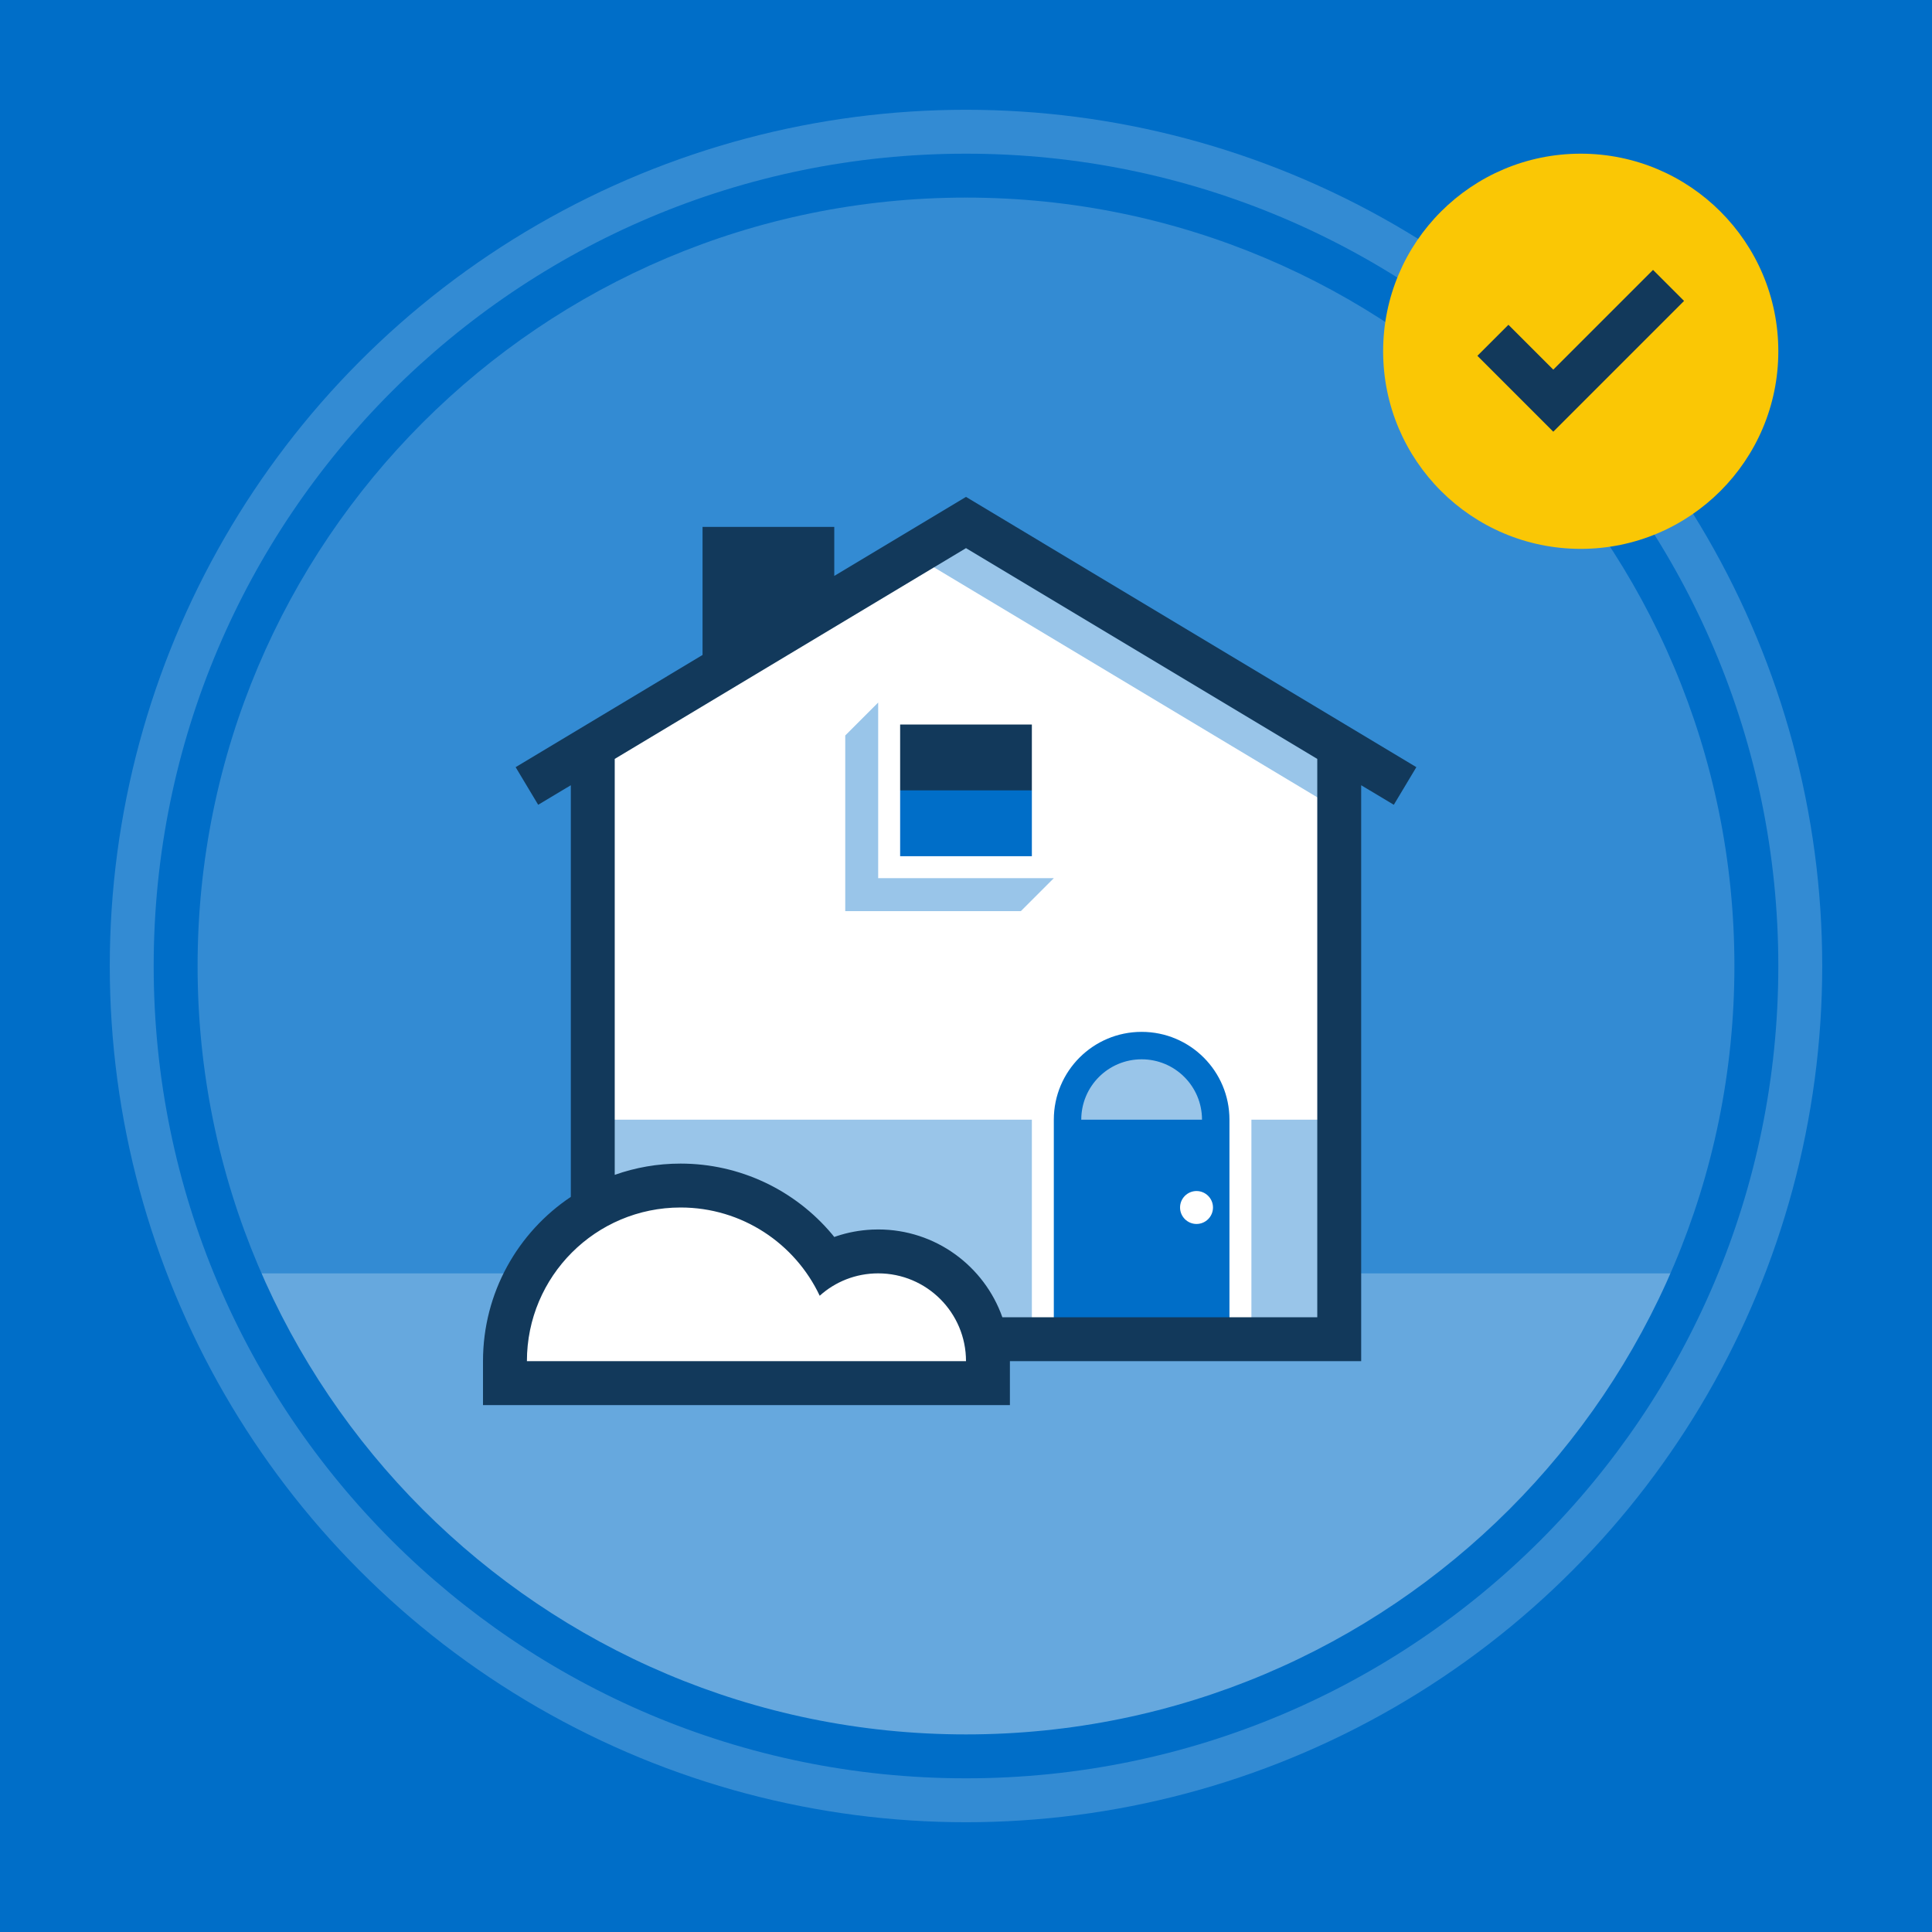
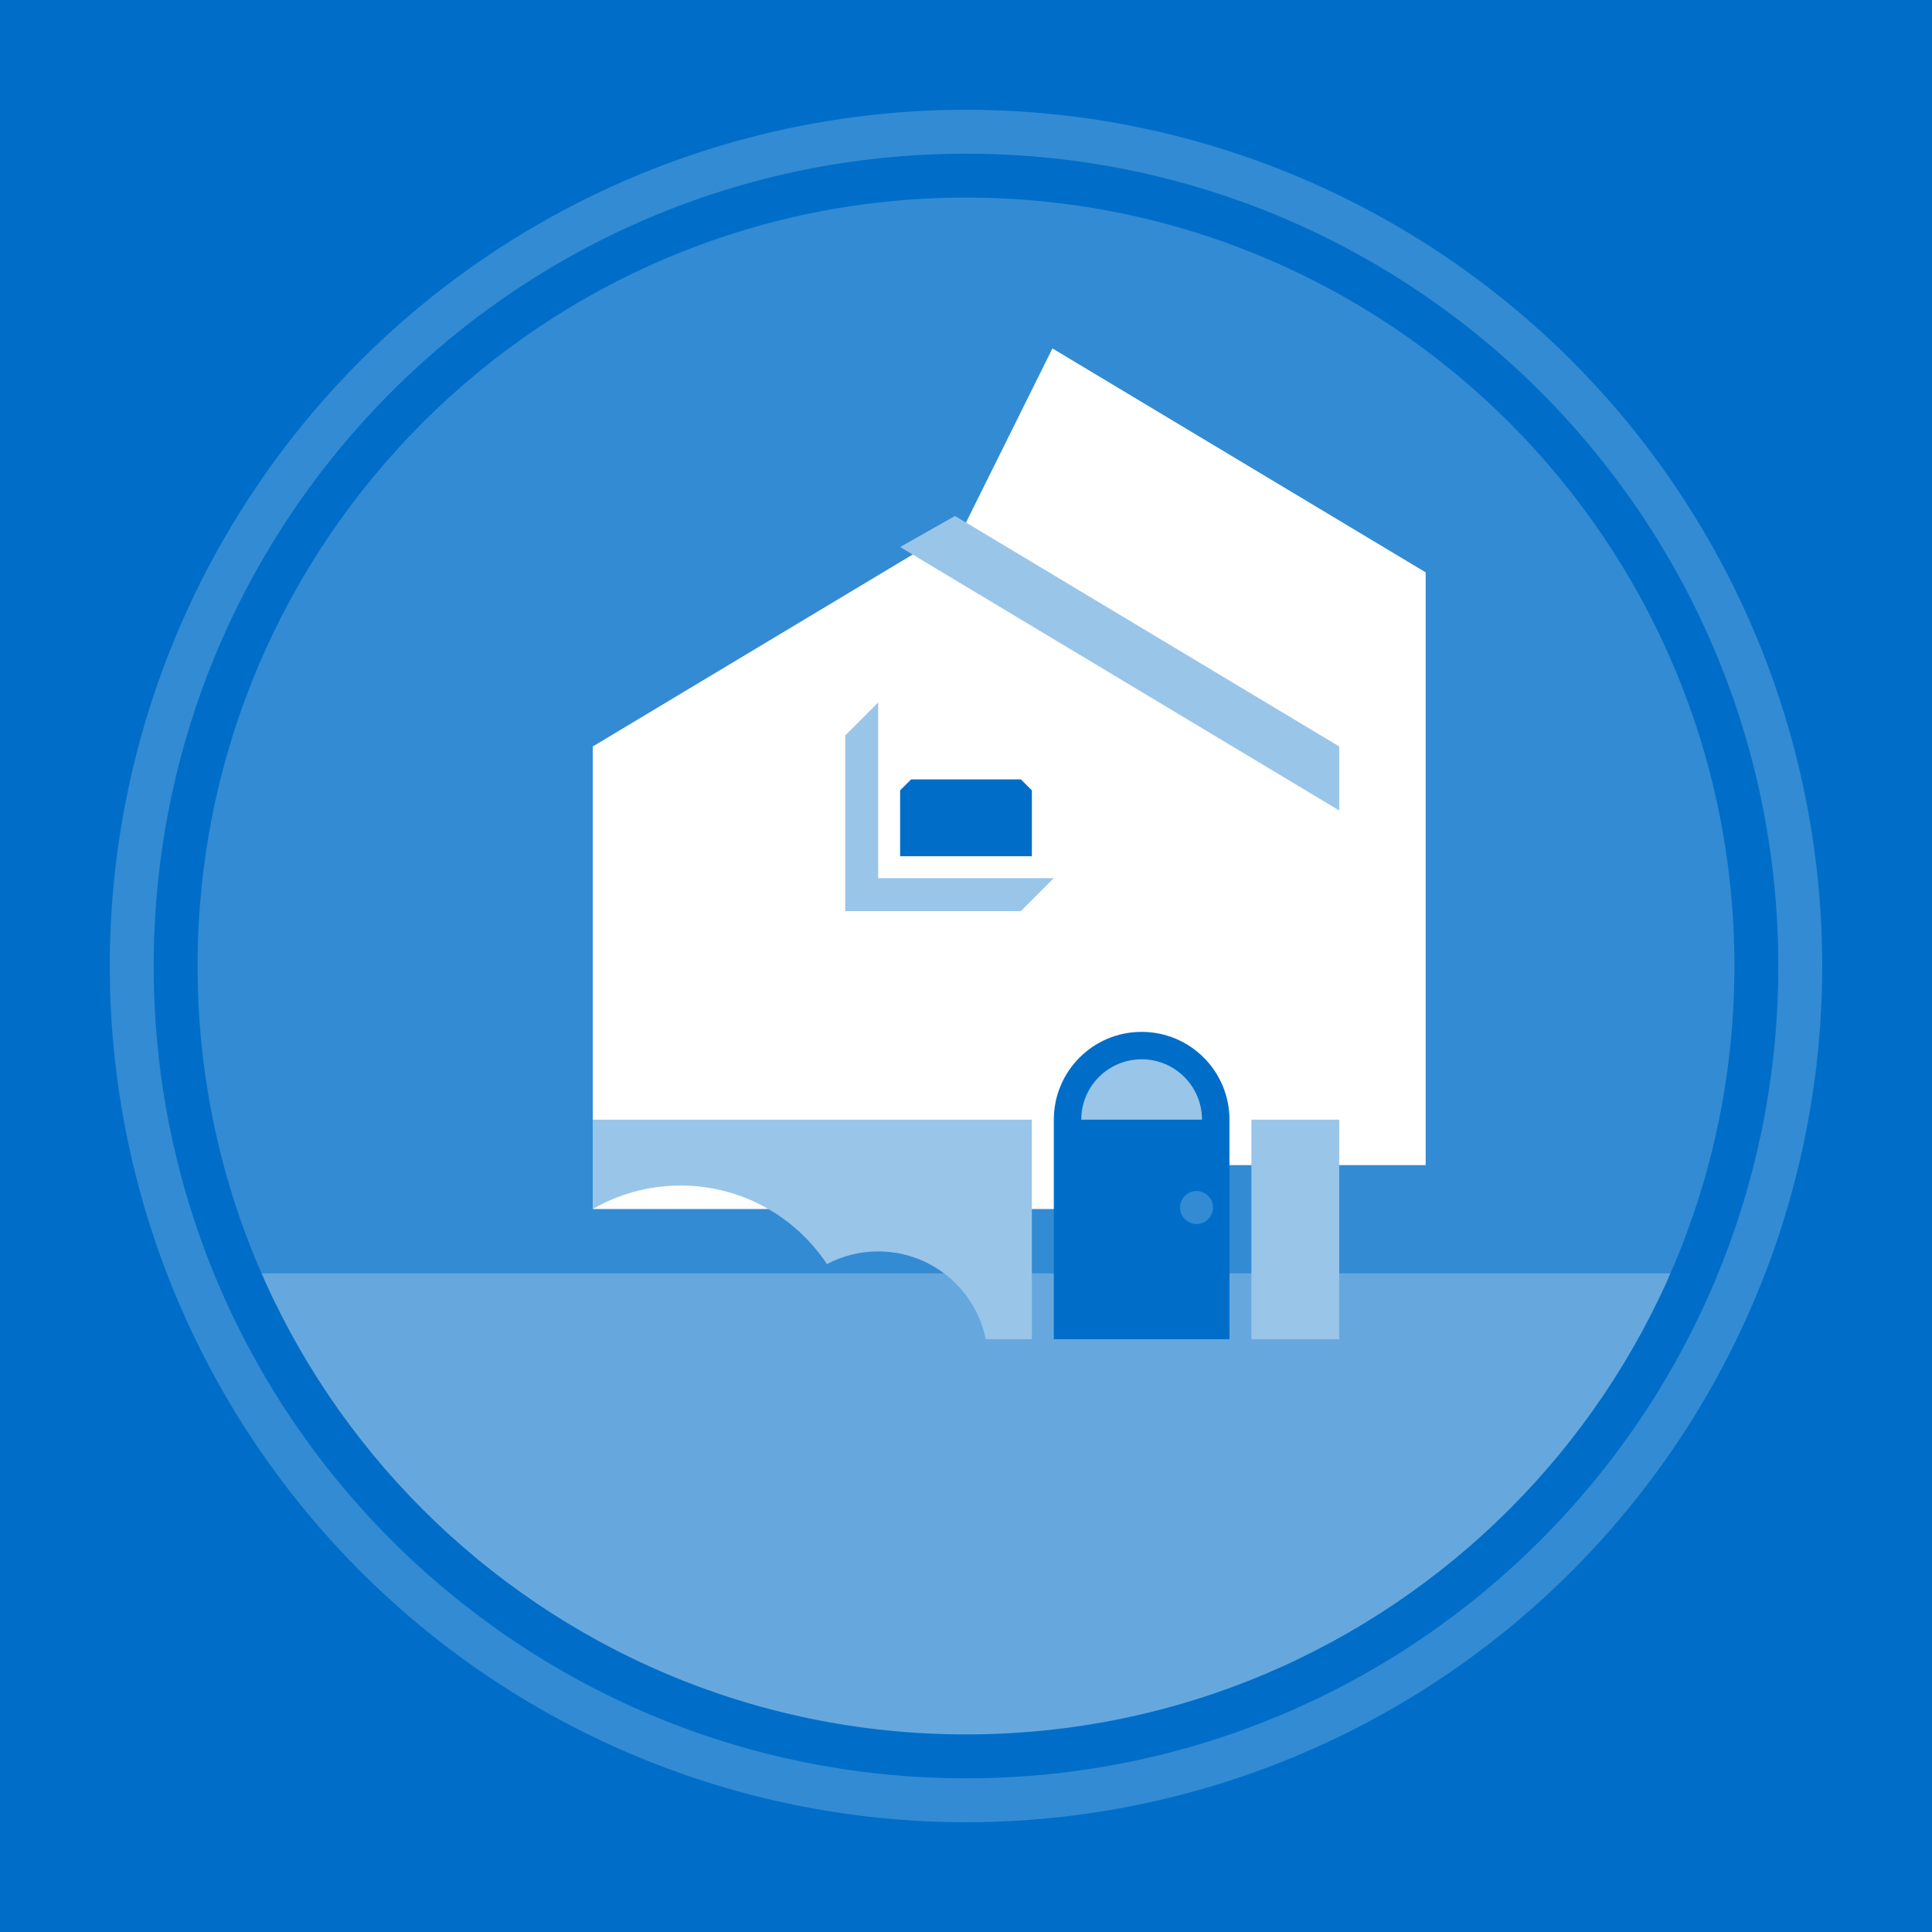
<svg xmlns="http://www.w3.org/2000/svg" id="Layer_2" data-name="Layer 2" viewBox="0 0 264 264">
  <defs>
    <style>
      .cls-1, .cls-2, .cls-3, .cls-4, .cls-5, .cls-6, .cls-7, .cls-8, .cls-9 {
        stroke-width: 0px;
      }

      .cls-1, .cls-2, .cls-4, .cls-5, .cls-9 {
        fill-rule: evenodd;
      }

      .cls-1, .cls-6 {
        fill: #006ec8;
      }

      .cls-2 {
        fill: #66a8de;
      }

      .cls-3 {
        fill: #338bd3;
      }

      .cls-4 {
        fill: #fff;
      }

      .cls-5 {
        fill: #99c5e9;
      }

      .cls-7 {
        fill: #fac705;
      }

      .cls-8, .cls-9 {
        fill: #12395b;
      }
    </style>
  </defs>
  <g id="Layer_1-2" data-name="Layer 1">
    <g>
      <rect class="cls-6" width="264" height="264" />
      <circle class="cls-3" cx="132" cy="132" r="117" />
      <path class="cls-2" d="M231.53,174c-16.39,38.78-54.78,66-99.53,66s-83.14-27.22-99.53-66h199.06Z" />
      <path class="cls-1" d="M132,243c61.3,0,111-49.7,111-111S193.3,21,132,21,21,70.7,21,132s49.7,111,111,111ZM132,237c57.99,0,105-47.01,105-105S189.99,27,132,27,27,74.01,27,132s47.01,105,105,105Z" />
-       <circle class="cls-7" cx="216" cy="48" r="27" />
-       <path class="cls-8" d="M225.88,36.88l4.24,4.24-17.87,17.87-10.37-10.37,4.24-4.24,6.13,6.13,13.63-13.63Z" />
-       <path class="cls-4" d="M132,71.4l-51,30.6v63.21c-7.17,4.15-12,11.91-12,20.79,0,1.02.06,2.02.19,3h65.51c.2-.97.3-1.97.3-3s-.1-2.03-.3-3h48.3v-81l-51-30.6Z" />
+       <path class="cls-4" d="M132,71.4l-51,30.6v63.21h65.51c.2-.97.3-1.97.3-3s-.1-2.03-.3-3h48.3v-81l-51-30.6Z" />
      <path class="cls-5" d="M183,110.75l-60-36,7.5-4.25,52.5,31.5v8.75ZM120,120h24l-4.5,4.5h-24v-24l4.5-4.5v24ZM156,163.5c5.8,0,10.5-4.7,10.5-10.5s-4.7-10.5-10.5-10.5-10.5,4.7-10.5,10.5,4.7,10.5,10.5,10.5ZM141,153h-60v12.21c3.53-2.04,7.63-3.21,12-3.21,8.35,0,15.7,4.26,20,10.73,2.09-1.1,4.47-1.73,7-1.73,7.26,0,13.31,5.15,14.7,12h6.3v-30ZM171,153h12v30h-12v-30Z" />
      <path class="cls-1" d="M124.5,106.5l-1.5,1.5v9h18v-9l-1.5-1.5h-15ZM168,153c0-6.63-5.37-12-12-12s-12,5.37-12,12v30h24v-30ZM164.25,153c0-4.56-3.69-8.25-8.25-8.25s-8.25,3.69-8.25,8.25h16.5ZM163.5,167.25c1.24,0,2.25-1.01,2.25-2.25s-1.01-2.25-2.25-2.25-2.25,1.01-2.25,2.25,1.01,2.25,2.25,2.25Z" />
-       <path class="cls-9" d="M70.46,104.83l25.54-15.33v-17.5h18v6.7l18-10.8,61.54,36.93-3.08,5.14-4.46-2.67v78.7h-48v6h-72v-6c0-9.36,4.76-17.61,12-22.45v-56.25l-4.46,2.67-3.08-5.14ZM136.97,180c-2.47-6.99-9.13-12-16.97-12l-.84.02c-1.67.08-3.3.38-4.85.9l-.31.11-.34-.42c-5.03-5.97-12.52-9.61-20.66-9.61-3.16,0-6.18.54-9,1.54v-56.84l48-28.8,48,28.8v76.3h-43.03ZM93,165c8.4,0,15.65,4.93,19.01,12.06,2.11-1.91,4.92-3.06,7.99-3.06,6.63,0,12,5.37,12,12h-60c0-11.6,9.4-21,21-21ZM141,99h-18v9h18v-9Z" />
    </g>
  </g>
</svg>